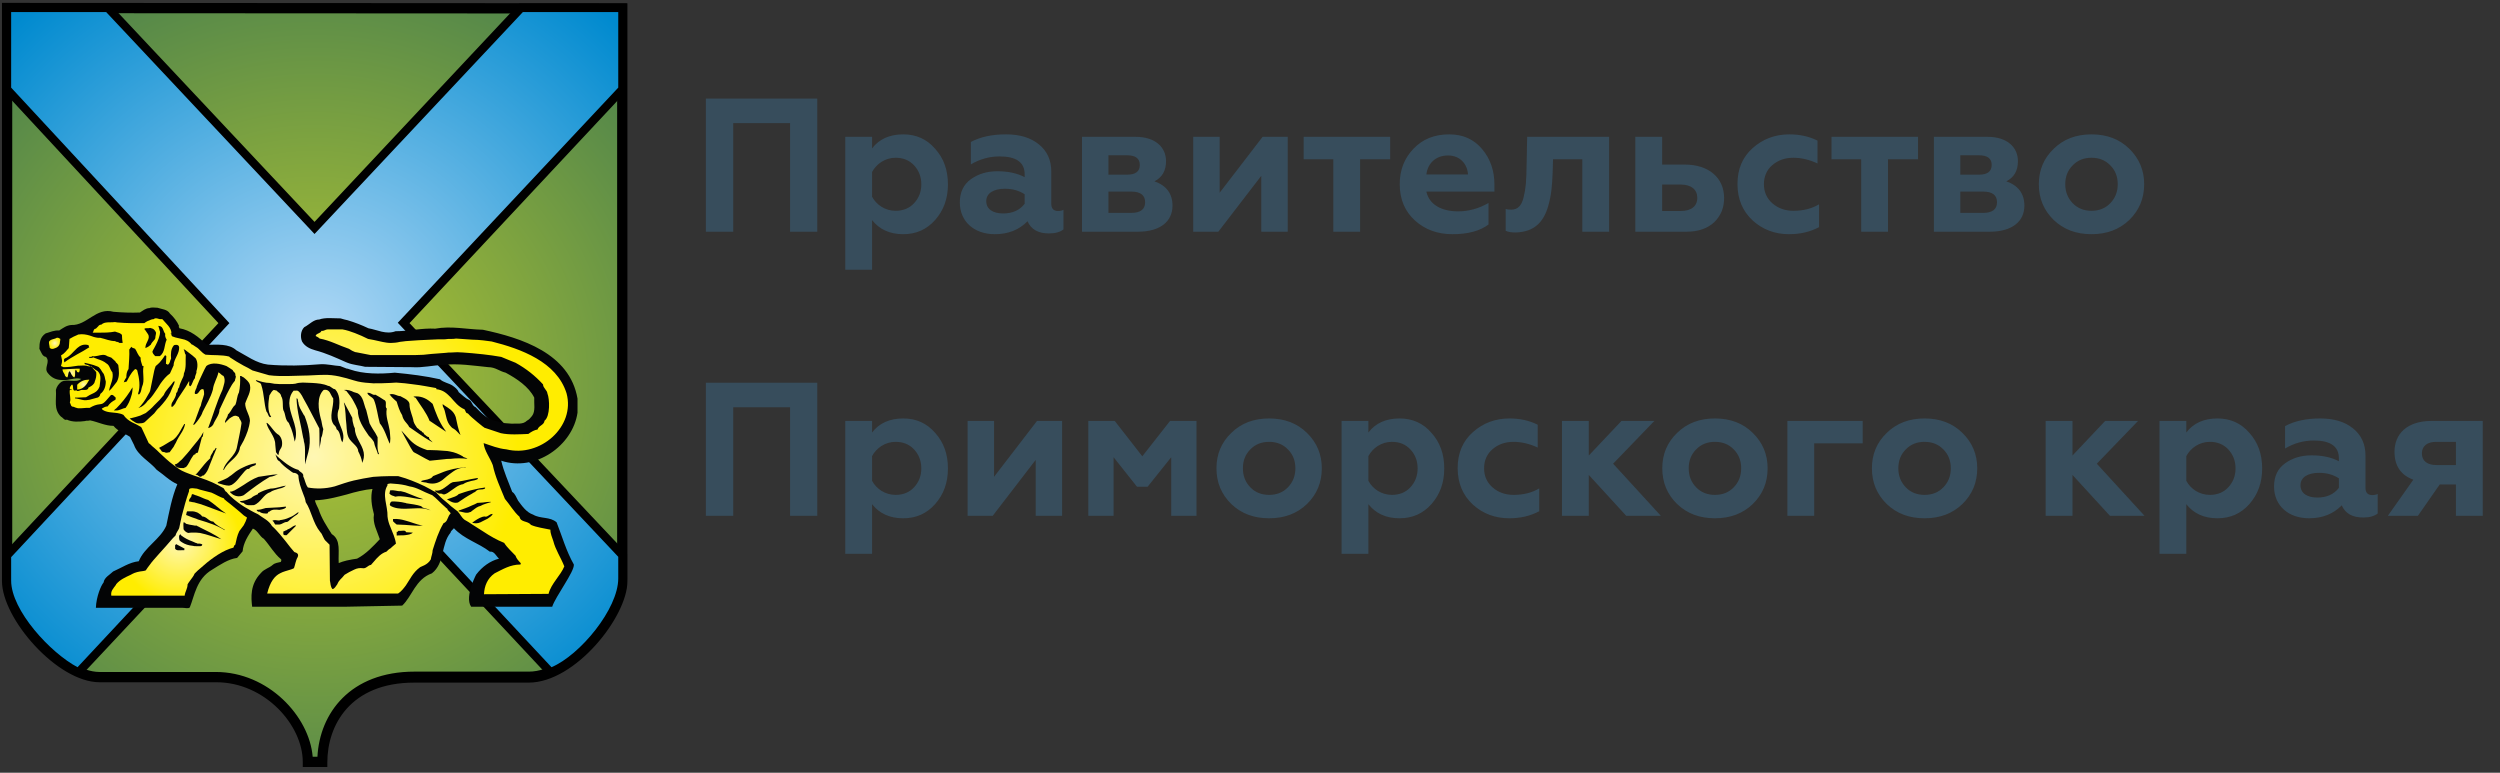
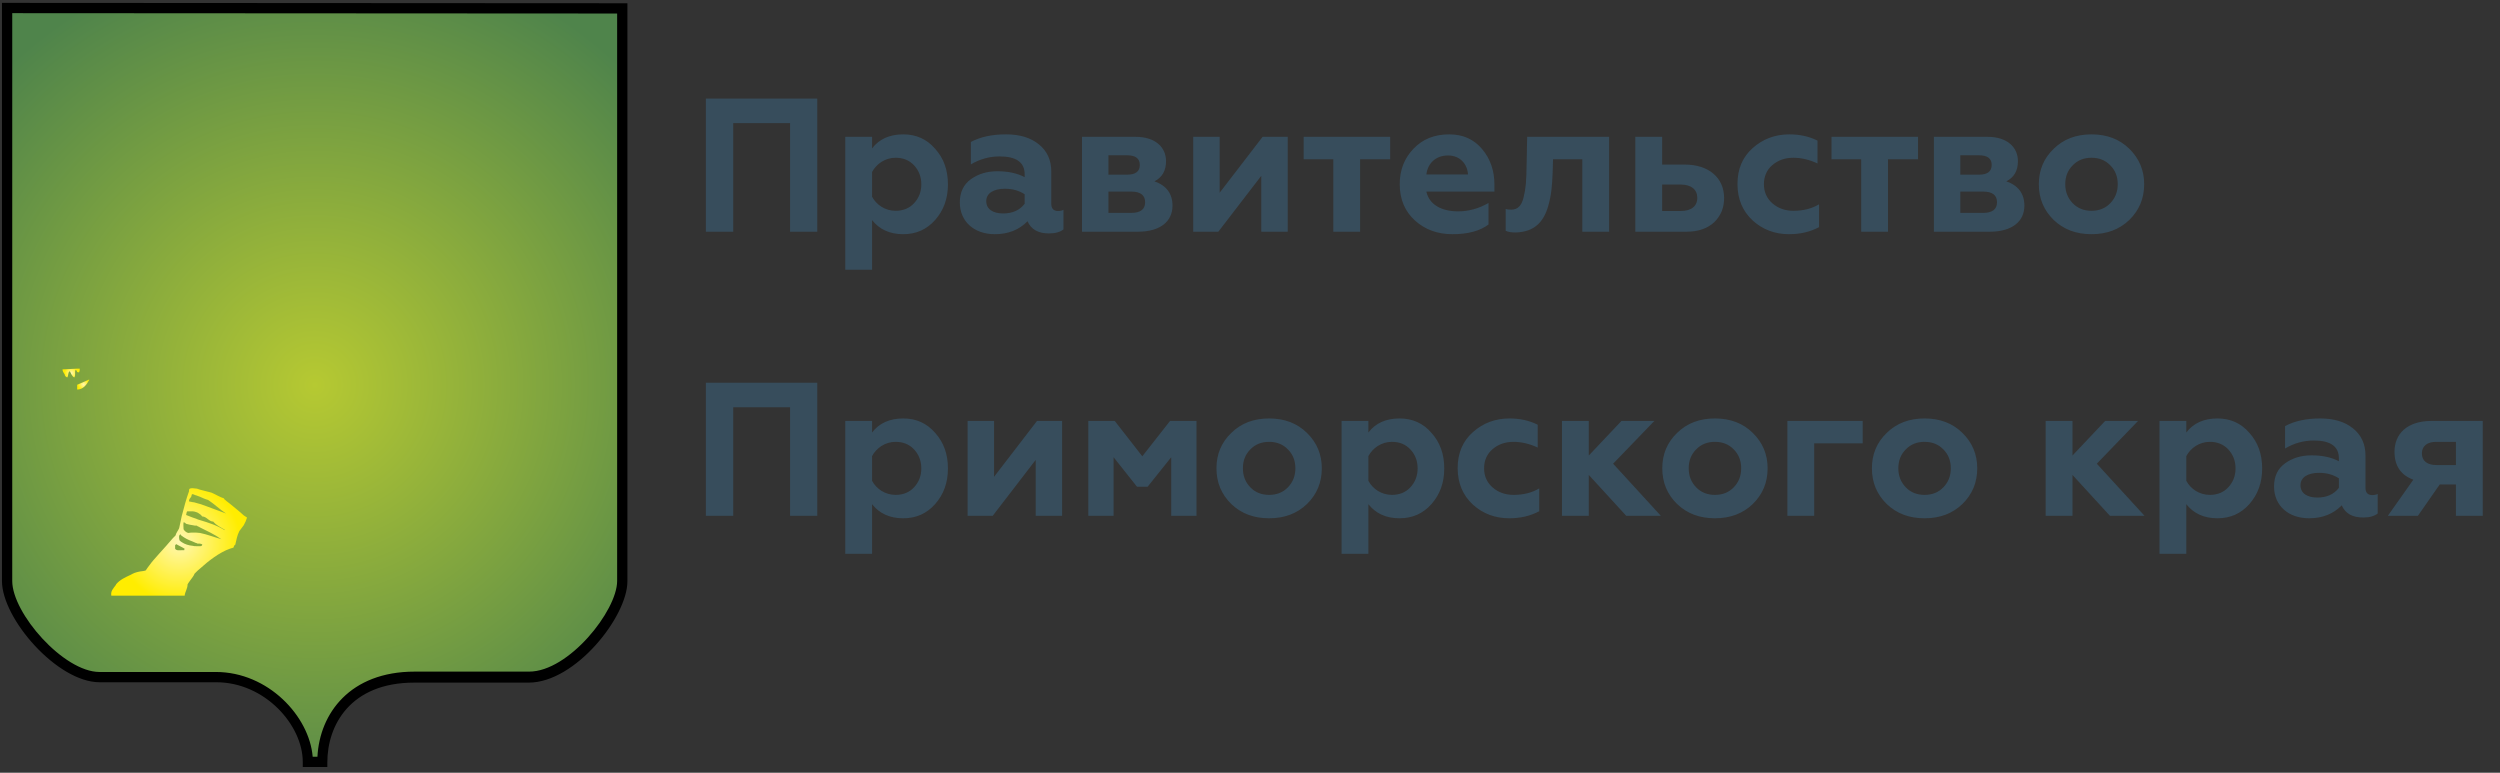
<svg xmlns="http://www.w3.org/2000/svg" width="220" height="68" viewBox="0 0 220 68" fill="none">
  <rect x="0" y="0" width="220" height="68" fill="#333333" stroke="none" />
  <path fill-rule="evenodd" clip-rule="evenodd" d="M0.625 51.13C0.625 54.099 5.273 59.587 8.76 59.587H18.993C23.609 59.587 27.063 63.654 27.063 67.044C27.676 67.044 27.709 67.044 28.354 67.044C28.354 63.59 30.549 59.555 36.457 59.555H46.528C50.176 59.555 54.76 54.067 54.76 51.097C54.76 34.247 54.76 17.493 54.76 0.707H0.625V51.13Z" fill="url(#paint0_radial_160_250)" />
  <path d="M28.839 67.495H26.643V67.043C26.643 63.815 23.319 60.038 19.025 60.038H8.76C5.048 60.038 0.173 54.453 0.173 51.128V0.254H0.625L55.212 0.286V51.161C55.212 54.26 50.628 60.07 46.529 60.07H36.457C30.808 60.07 28.806 63.847 28.806 67.075V67.495H28.839ZM27.515 66.591H27.935C28.128 62.782 30.808 59.102 36.489 59.102H46.561C50.047 59.102 54.308 53.743 54.308 51.128V1.19L1.077 1.158V51.128C1.077 53.969 5.596 59.134 8.76 59.134H18.993C23.609 59.134 27.225 63.04 27.515 66.591Z" fill="black" />
-   <path fill-rule="evenodd" clip-rule="evenodd" d="M48.434 59.166C51.048 58.197 54.761 53.871 54.761 50.934V48.9L35.489 28.466L54.761 7.871V0.705H45.819L27.645 20.073L9.471 0.705H0.626V7.871L19.704 28.466L0.626 48.868V51.063C0.626 53.968 4.467 58.003 6.921 59.133L27.677 36.892L48.434 59.166Z" fill="url(#paint1_radial_160_250)" />
-   <path d="M7.018 59.586L6.792 59.489C4.242 58.294 0.271 54.163 0.271 51.096V48.739L19.22 28.435L0.271 8.001V0.318H9.665L9.762 0.447L27.677 19.525L45.69 0.318H55.148V8.001L55.051 8.098L36.038 28.435L55.181 48.739V50.934C55.181 54.001 51.339 58.488 48.595 59.521L48.369 59.618L27.71 37.506L7.018 59.586ZM27.677 36.376L48.531 58.714C51.049 57.649 54.406 53.582 54.406 50.902V48.998L35.005 28.403L54.406 7.711V1.061H46.013L27.677 20.591L9.342 1.061H0.981V7.711L20.188 28.435L0.981 49.03V51.096C0.981 53.711 4.435 57.455 6.824 58.714L27.677 36.376Z" fill="black" />
-   <path fill-rule="evenodd" clip-rule="evenodd" d="M30.582 32.44C30.647 32.472 30.711 32.472 30.776 32.505C31.97 32.924 33.423 32.924 34.746 32.795C36.102 32.924 37.426 33.086 38.717 33.376C39.04 33.667 39.459 33.699 39.814 33.925C40.04 34.087 40.266 34.248 40.363 34.506C40.654 34.732 40.944 35.055 41.267 35.184C41.558 35.313 41.525 35.701 41.848 35.83C42.397 36.411 43.01 36.992 43.785 37.089C44.172 37.25 44.592 37.25 45.012 37.282C45.496 37.25 46.012 37.379 46.367 37.024C46.561 36.927 46.69 36.766 46.819 36.604C47.142 36.185 46.981 35.507 47.013 34.99C46.529 34.022 45.464 33.312 44.495 32.795C43.946 32.666 43.591 32.311 42.978 32.311C41.654 32.182 40.331 31.956 38.943 32.117C38.039 32.15 37.2 32.376 36.264 32.311L32.132 32.279C31.647 32.15 31.066 32.117 30.582 31.924V28.179C31.228 28.373 31.809 28.599 32.422 28.889C33.197 29.018 33.972 29.47 34.811 29.148C36.005 29.148 37.103 28.857 38.297 28.922C39.718 28.663 41.073 28.986 42.494 29.018C45.851 29.729 50.144 31.084 50.822 35.087C50.822 35.087 50.822 35.087 50.822 35.12V36.314C50.403 39.219 47.11 41.543 44.108 40.543C44.334 41.511 44.721 42.35 45.076 43.287C45.334 43.448 45.431 43.771 45.593 44.061C45.948 44.545 46.335 45.094 46.916 45.288C47.562 45.675 48.401 45.449 48.982 45.966C49.466 47.193 49.821 48.484 50.499 49.678C50.564 50.291 48.885 52.487 48.595 53.39H41.461C40.815 52.487 42.042 50.291 41.913 50.55C42.429 49.872 43.139 49.355 43.914 49.162C43.656 48.936 43.494 48.484 43.107 48.548C42.106 47.774 40.847 47.451 39.944 46.482C39.847 46.611 39.653 46.741 39.653 46.87C38.781 47.903 39.169 49.549 38.007 50.453C36.554 50.969 36.264 52.487 35.392 53.294L30.518 53.39V49.323C30.808 49.258 31.163 49.194 31.421 49.162C32.228 48.742 32.842 48.064 33.423 47.451C33.197 46.741 32.777 46.063 32.906 45.256C32.713 44.545 32.584 43.739 32.777 43.028C32.067 43.093 31.26 43.287 30.518 43.513V32.44H30.582ZM14.958 27.598C14.732 27.211 14.216 27.211 13.861 27.082C13.635 27.082 13.344 27.017 13.15 27.114C12.828 27.114 12.569 27.34 12.311 27.501C11.537 27.534 10.729 27.501 9.987 27.437C8.438 27.017 7.663 28.663 6.275 28.599C5.855 28.631 5.565 28.857 5.209 29.083C4.79 29.051 4.435 29.212 4.015 29.341C3.531 29.664 3.466 30.148 3.466 30.697C3.628 30.988 3.725 31.375 4.047 31.407C4.467 31.859 3.821 32.376 4.209 32.828C4.532 33.247 4.951 33.441 5.468 33.441C6.081 33.505 6.565 33.183 7.146 33.344C6.694 33.731 5.92 33.312 5.403 33.602C5.177 33.764 4.984 34.022 4.919 34.312C4.984 35.184 4.693 36.023 5.371 36.669C5.565 36.766 5.661 37.024 5.887 36.927C6.339 37.153 6.953 37.121 7.469 37.056C7.631 36.992 7.76 37.056 7.921 36.992C8.599 37.121 9.245 37.476 9.987 37.476C10.374 37.96 10.955 38.122 11.44 38.444L11.795 39.155C12.117 40.091 13.183 40.607 13.796 41.35C14.409 41.769 14.926 42.318 15.604 42.609C15.12 43.771 14.894 45.03 14.635 46.256C14.119 47.451 12.699 48.161 12.214 49.388C11.375 49.484 10.697 49.969 9.955 50.291C9.664 50.582 9.18 50.808 9.115 51.26C8.889 51.518 8.47 52.519 8.438 53.487H16.056C16.314 53.487 16.54 53.584 16.701 53.455C17.121 52.422 17.282 50.937 18.671 50.13C19.348 49.71 20.091 49.194 20.866 49.097L21.35 48.516C21.414 47.774 21.834 47.128 22.254 46.515C22.673 46.676 22.835 47.193 23.222 47.419C23.739 47.999 24.126 48.71 24.707 49.194C24.804 49.258 24.739 49.388 24.707 49.452C24.481 49.517 24.223 49.517 23.997 49.71C23.674 50.001 23.254 50.066 22.964 50.421C21.995 51.421 22.092 52.583 22.189 53.39H30.518V49.323C30.259 49.388 30.033 49.452 29.807 49.549C29.743 48.581 30.033 47.515 29.194 46.999C28.742 46.289 28.29 45.611 28.032 44.804C27.903 44.545 27.774 44.287 27.709 44.029C28.71 43.997 29.646 43.739 30.518 43.513V32.44C30.324 32.376 30.13 32.279 29.936 32.214C29.355 32.182 28.807 32.021 28.193 32.053C26.708 32.182 25.094 32.214 23.577 32.085C22.544 31.956 21.705 31.31 20.801 30.826C20.123 30.213 19.122 30.342 18.186 30.342C17.508 29.664 16.734 29.051 15.797 28.889C15.797 28.825 15.668 28.76 15.765 28.696C15.604 28.308 15.281 27.889 14.958 27.598ZM30.582 31.924V28.179C30.388 28.147 30.195 28.082 29.969 28.018C29.355 28.018 28.613 27.921 28.096 28.115C27.58 28.115 27.225 28.567 26.773 28.793C26.45 29.115 26.418 29.664 26.579 30.052C26.838 30.503 27.29 30.697 27.741 30.826C28.71 31.084 29.549 31.472 30.421 31.859C30.485 31.892 30.518 31.892 30.582 31.924Z" fill="#030405" />
-   <path d="M5.307 29.824C5.21 29.76 5.113 29.695 4.984 29.727C4.823 29.857 4.435 29.824 4.306 30.082C4.306 30.308 4.371 30.47 4.371 30.599C4.564 30.825 4.855 30.631 5.016 30.567C5.21 30.438 5.275 30.276 5.275 30.082C5.307 29.986 5.307 29.889 5.307 29.824Z" fill="url(#paint2_radial_160_250)" />
  <path d="M6.146 32.667C6.243 32.861 6.34 33.119 6.533 33.216C6.695 33.023 6.533 32.732 6.663 32.538C6.727 32.571 6.759 32.667 6.792 32.732C6.824 32.764 6.856 32.764 6.953 32.764C7.018 32.667 7.018 32.538 7.018 32.441H6.792L5.5 32.506C5.5 32.7 5.63 32.829 5.694 32.958C5.694 33.087 5.823 33.184 5.92 33.216C6.049 33.023 5.952 32.764 6.146 32.667Z" fill="url(#paint3_radial_160_250)" />
  <path d="M20.221 44.319C20.027 44.19 19.865 44.028 19.704 43.899L19.736 43.867C19.317 43.738 18.994 43.512 18.607 43.35C18.284 43.253 17.929 43.189 17.606 43.092C17.509 43.06 17.412 43.027 17.315 42.995C17.283 42.995 17.283 42.995 17.251 42.995C17.186 42.995 17.057 42.963 16.96 42.963C16.767 42.963 16.605 42.963 16.637 43.221C16.379 43.931 16.185 44.674 15.992 45.416C15.927 45.771 15.83 46.126 15.766 46.481C15.669 46.708 15.508 46.869 15.443 47.127C15.378 47.192 15.282 47.288 15.217 47.353C14.797 47.837 14.41 48.289 13.99 48.741C13.829 48.935 13.668 49.096 13.506 49.29C13.377 49.419 13.28 49.58 13.151 49.742C13.054 49.871 12.925 50.032 12.828 50.194C12.667 50.258 12.505 50.258 12.312 50.291C12.15 50.323 11.989 50.355 11.828 50.42C11.698 50.484 11.602 50.517 11.505 50.581C11.021 50.807 10.569 51.001 10.213 51.42C10.213 51.42 10.213 51.42 10.213 51.453C9.955 51.808 9.729 52.002 9.794 52.421H10.213H11.505H12.312H13.151H13.506H14.055H15.282H16.024H16.25C16.282 52.066 16.508 51.808 16.508 51.42C16.637 51.194 16.831 50.968 16.96 50.775C17.025 50.678 17.089 50.581 17.122 50.484C17.154 50.452 17.218 50.388 17.251 50.355C17.348 50.258 17.477 50.129 17.606 50.032C18.348 49.355 19.317 48.612 20.221 48.289C20.35 48.257 20.447 48.225 20.543 48.192C20.576 48.096 20.608 47.966 20.705 47.934C20.802 47.514 20.866 47.127 21.06 46.74C21.189 46.578 21.318 46.385 21.447 46.223C21.576 45.997 21.673 45.771 21.738 45.545C21.641 45.481 21.544 45.416 21.447 45.352C21.028 44.964 20.608 44.642 20.221 44.319ZM16.218 48.418C16.153 48.418 16.089 48.418 16.024 48.418C15.798 48.418 15.54 48.483 15.411 48.289V47.966C15.475 47.999 15.475 47.902 15.475 47.87L16.024 48.16L16.25 48.289C16.218 48.322 16.218 48.354 16.218 48.418ZM17.638 48.063C17.606 48.063 17.606 48.063 17.606 48.063C17.477 48.063 17.38 48.063 17.251 48.063C17.154 48.063 17.057 48.063 16.96 48.031C16.605 47.999 16.282 47.902 15.992 47.708C15.927 47.676 15.863 47.611 15.798 47.547C15.766 47.418 15.701 47.095 15.863 47.03C15.895 47.03 15.927 47.03 15.927 47.095L15.96 47.127C16.25 47.353 16.573 47.514 16.928 47.644C17.025 47.676 17.122 47.74 17.218 47.773C17.283 47.773 17.315 47.805 17.38 47.837C17.444 47.837 17.509 47.837 17.573 47.837C17.638 47.837 17.703 47.87 17.799 47.902C17.799 48.031 17.703 48.063 17.638 48.063ZM17.606 46.901C17.509 46.901 17.38 46.869 17.251 46.869C17.154 46.869 17.057 46.869 16.96 46.869C16.831 46.869 16.702 46.869 16.573 46.901C16.411 46.869 16.25 46.74 16.153 46.578C16.153 46.417 16.121 46.159 16.153 45.965C16.25 45.965 16.315 46.03 16.379 46.094C16.573 46.159 16.799 46.191 16.992 46.223C17.089 46.255 17.186 46.255 17.283 46.255C17.315 46.255 17.348 46.255 17.348 46.288C17.444 46.32 17.541 46.385 17.606 46.417C18.187 46.708 18.897 47.03 19.478 47.45C18.897 47.288 18.251 47.03 17.606 46.901ZM19.801 46.675C19.091 46.223 18.348 45.997 17.606 45.771C17.477 45.739 17.38 45.707 17.251 45.642C17.154 45.61 17.057 45.578 16.96 45.545C16.767 45.481 16.573 45.384 16.379 45.319C16.411 45.19 16.411 45.061 16.476 44.997C16.67 44.997 16.831 44.997 16.96 44.997C17.057 44.997 17.154 45.029 17.251 45.061C17.38 45.093 17.477 45.158 17.606 45.255C17.67 45.287 17.735 45.384 17.799 45.449C18.187 45.449 18.381 45.9 18.768 45.9C19.058 46.255 19.413 46.385 19.769 46.611V46.675H19.801ZM17.606 44.351C17.477 44.319 17.38 44.286 17.251 44.254C17.154 44.222 17.057 44.19 16.96 44.19C16.863 44.157 16.734 44.157 16.637 44.125C16.605 43.834 16.863 43.834 16.863 43.544C16.896 43.512 16.896 43.512 16.928 43.479C16.992 43.479 17.122 43.544 17.186 43.576H17.218C17.348 43.608 17.444 43.673 17.573 43.705C17.799 43.802 18.058 43.931 18.316 43.996C18.865 44.351 19.381 44.867 19.898 45.19C19.155 44.932 18.381 44.609 17.606 44.351Z" fill="url(#paint4_radial_160_250)" />
-   <path d="M6.792 33.86V34.28C7.308 34.28 7.631 33.86 7.825 33.473C7.825 33.473 7.857 33.441 7.857 33.408H7.825C7.438 33.408 7.083 33.537 6.792 33.86Z" fill="url(#paint5_radial_160_250)" />
-   <path d="M48.434 46.611C47.852 46.482 47.239 46.417 46.723 46.191C46.432 45.804 45.819 45.998 45.722 45.481C45.206 45.029 44.85 44.384 44.431 43.9C44.011 42.867 43.592 41.995 43.365 40.93C43.107 40.252 42.623 39.671 42.559 38.993C43.236 39.219 43.85 39.477 44.56 39.542C47.53 40.284 50.661 37.54 49.854 34.603C48.982 31.827 45.819 30.697 43.269 30.051C43.01 30.019 42.785 29.987 42.526 29.954C42.203 29.922 41.881 29.89 41.558 29.89C41.074 29.858 40.622 29.825 40.137 29.793C39.976 29.825 39.847 29.825 39.685 29.825C39.492 29.825 39.33 29.825 39.169 29.858C38.749 29.858 38.33 29.858 37.91 29.89C37.2 29.922 36.457 29.954 35.715 30.019C35.554 30.051 35.392 30.051 35.199 30.083C34.94 30.148 34.65 30.18 34.392 30.18C33.907 30.18 33.391 30.019 32.907 29.922C32.713 29.89 32.551 29.858 32.39 29.825C32.003 29.631 31.648 29.47 31.228 29.309C30.873 29.18 30.518 29.05 30.13 28.986H28.839C28.645 28.986 28.516 29.147 28.29 29.115C28.194 29.373 27.838 29.309 27.774 29.567C27.903 29.631 28.032 29.696 28.129 29.793C29.033 29.954 29.84 30.406 30.712 30.697C30.97 30.858 31.002 30.89 31.26 30.987H31.293L32.616 31.245H32.939H34.424H35.747H36.554C37.038 31.245 37.49 31.213 37.942 31.149C38.362 31.116 38.782 31.084 39.201 31.052C39.395 31.02 39.556 31.02 39.718 31.02C40.073 30.987 40.396 30.987 40.751 31.02C41.009 31.052 41.3 31.052 41.558 31.084C41.881 31.116 42.203 31.149 42.526 31.181C43.043 31.245 43.592 31.31 44.108 31.407C44.624 31.633 44.915 31.73 45.367 31.923C46.303 32.44 47.078 33.053 47.788 33.828C47.788 34.151 48.143 34.312 48.175 34.635C48.369 35.087 48.434 36.636 47.917 37.024C47.885 37.411 47.401 37.443 47.304 37.798C47.045 37.831 46.755 37.992 46.497 38.186C45.754 38.218 44.818 38.283 44.076 38.121L42.623 37.637C42.591 37.605 42.559 37.573 42.494 37.54C42.171 37.282 41.848 37.024 41.526 36.733C41.396 36.636 41.3 36.507 41.17 36.378C40.977 36.378 40.977 36.152 40.88 36.023C40.331 35.797 40.008 35.345 39.653 34.958C39.492 34.796 39.33 34.635 39.137 34.506C38.943 34.377 38.685 34.28 38.394 34.248V34.151C38.201 34.118 38.039 34.086 37.846 34.054C37.555 33.989 37.232 33.957 36.909 33.893C36.522 33.828 36.07 33.796 35.65 33.731C35.392 33.699 35.134 33.699 34.876 33.667C34.682 33.667 34.521 33.699 34.327 33.699C33.843 33.731 33.326 33.731 32.842 33.731C32.358 33.699 31.906 33.667 31.486 33.57C31.389 33.538 31.26 33.505 31.131 33.473C30.292 33.215 29.388 32.956 28.484 32.989C27.903 32.989 27.29 33.053 26.644 33.053C26.257 33.053 25.869 33.086 25.45 33.086C25.159 33.086 24.836 33.086 24.546 33.086C24.255 33.086 23.965 33.053 23.674 33.021L22.222 32.601C21.963 32.44 21.705 32.311 21.447 32.182C21.027 31.956 20.608 31.698 20.22 31.439C20.22 31.407 20.188 31.407 20.156 31.375C19.51 31.213 18.768 31.278 18.09 31.213C17.896 31.116 17.767 30.987 17.605 30.826C17.509 30.729 17.38 30.6 17.25 30.535C17.154 30.471 17.057 30.406 16.96 30.342C16.928 30.342 16.895 30.309 16.863 30.309C16.637 30.019 16.346 29.89 15.992 29.825C15.765 29.761 15.475 29.728 15.249 29.631C15.217 29.631 15.152 29.599 15.12 29.567C15.088 29.535 15.12 29.373 14.991 29.373C15.023 29.341 15.055 29.373 15.088 29.341C15.088 28.825 14.603 28.469 14.281 28.082C14.216 28.082 14.119 28.082 14.055 28.082C13.893 28.05 13.732 27.953 13.57 28.05L13.538 28.082C13.441 28.082 13.312 28.114 13.248 28.147C13.054 28.211 12.86 28.308 12.699 28.437C12.602 28.437 12.505 28.437 12.408 28.437C12.15 28.437 11.86 28.437 11.601 28.437C11.149 28.437 10.73 28.405 10.31 28.373C10.245 28.373 10.181 28.34 10.116 28.34C9.729 28.405 9.213 28.276 8.922 28.566C8.793 28.566 8.696 28.631 8.631 28.728C8.567 28.792 8.502 28.857 8.438 28.921C8.212 28.921 8.244 29.212 8.147 29.276C8.309 29.276 8.47 29.276 8.631 29.276C9.148 29.276 9.632 29.276 10.116 29.18C10.149 29.18 10.213 29.212 10.31 29.244C10.439 29.276 10.633 29.341 10.73 29.47C10.73 29.696 10.762 29.987 10.794 30.18H10.504C10.471 30.116 10.375 30.116 10.31 30.083C10.245 30.083 10.181 30.083 10.149 30.019C9.664 30.019 9.277 29.825 8.825 29.728C8.761 29.728 8.696 29.728 8.631 29.728C8.373 29.696 8.147 29.631 7.921 29.535C7.598 29.438 7.276 29.373 6.888 29.438C6.888 29.438 6.856 29.438 6.824 29.47C6.533 29.599 6.436 29.631 6.114 29.825C6.114 29.987 6.049 30.632 6.049 30.632C5.855 30.858 5.662 31.116 5.371 31.278C5.436 31.633 5.532 31.73 5.371 32.182V32.214L5.597 32.311C6.049 32.311 6.436 32.246 6.856 32.182C7.082 32.182 7.34 32.149 7.598 32.182C7.695 32.214 7.792 32.246 7.889 32.246C7.954 32.246 8.018 32.246 8.083 32.246C8.18 32.505 8.373 32.569 8.47 32.763C8.502 33.086 8.438 33.312 8.341 33.57C8.309 33.796 8.083 33.957 7.889 34.054C7.857 34.086 7.824 34.086 7.792 34.086C7.76 34.377 7.437 34.312 7.211 34.312C7.082 34.312 6.985 34.409 6.856 34.409C6.824 34.409 6.759 34.409 6.727 34.344C6.275 34.506 6.533 33.957 6.34 33.828C6.21 33.957 6.114 34.086 6.146 34.248C6.21 34.28 6.275 34.248 6.34 34.312C6.275 34.344 6.21 34.312 6.146 34.312C6.081 34.7 6.275 35.087 6.146 35.41C6.243 35.571 6.21 35.797 6.469 35.797C6.598 35.862 6.727 35.894 6.856 35.926C7.179 35.959 7.566 35.862 7.889 35.894C8.212 35.7 8.438 35.636 8.599 35.603C9.051 35.507 8.987 35.7 9.761 34.764C9.955 34.7 10.052 34.893 10.181 34.99C10.181 35.055 10.181 35.151 10.149 35.184C9.89 35.313 9.664 35.474 9.471 35.765C9.277 35.765 9.116 35.862 8.954 35.959C8.987 35.991 8.987 36.023 9.019 36.055C9.406 36.314 9.858 36.281 10.31 36.346C10.504 36.378 10.665 36.41 10.859 36.507C11.053 36.798 11.311 36.992 11.601 37.153C11.86 37.282 12.15 37.411 12.408 37.573C12.408 37.605 12.408 37.605 12.441 37.605L13.086 38.993C13.118 39.025 13.183 39.057 13.215 39.09C13.344 39.219 13.441 39.316 13.57 39.413C13.732 39.542 13.893 39.703 14.055 39.864C14.442 40.22 14.829 40.607 15.281 40.93C15.507 41.091 15.733 41.285 15.992 41.414C16.024 41.414 16.024 41.446 16.056 41.446C16.379 41.608 16.702 41.705 17.024 41.834C17.121 41.866 17.218 41.898 17.315 41.931C17.444 41.963 17.541 42.027 17.67 42.06C18.348 42.285 19.026 42.576 19.672 42.963C19.768 43.06 19.801 43.254 19.93 43.286C20.026 43.415 20.156 43.544 20.285 43.674C20.672 44.029 21.092 44.352 21.512 44.61C21.899 44.836 22.286 45.062 22.706 45.255C23.125 45.578 23.674 45.804 23.933 46.288C24.191 46.514 24.417 46.773 24.643 47.031C24.965 47.418 25.256 47.773 25.547 48.161C25.676 48.29 25.773 48.451 25.902 48.58C26.128 48.645 26.321 48.742 26.192 49.032C26.031 49.291 25.966 49.742 25.869 50.001C25.773 50.065 25.643 50.097 25.547 50.13C25.256 50.227 24.933 50.291 24.643 50.453C24.191 50.678 23.771 51.163 23.513 52.228H24.643H25.547H26.644H31.163H32.874H34.359H35.037C35.328 52.034 35.521 51.776 35.715 51.518C36.07 51.001 36.328 50.388 36.942 49.936C37.038 49.839 37.62 49.742 37.91 49.226C37.942 48.968 38.072 48.709 38.072 48.419C38.33 47.612 38.588 46.773 39.04 46.03C39.072 46.03 39.137 45.998 39.169 45.966C39.427 45.772 39.395 45.417 39.653 45.191C39.653 45.062 39.395 44.965 39.363 44.771C39.298 44.739 39.234 44.674 39.169 44.61C38.749 44.255 38.427 43.867 38.039 43.577C37.975 43.544 37.942 43.544 37.878 43.512C37.264 43.286 36.716 42.899 36.038 42.802C35.941 42.77 35.812 42.737 35.683 42.705C35.263 42.608 34.811 42.576 34.359 42.544C34.262 42.576 34.036 42.544 34.101 42.705C33.584 43.544 34.133 44.513 34.101 45.449C34.133 45.772 34.23 46.095 34.359 46.385C34.553 46.869 34.779 47.354 34.843 47.838C34.617 48.032 34.488 48.128 34.359 48.258C34.23 48.322 34.133 48.419 34.004 48.548C33.552 48.677 33.197 49.065 32.874 49.452C32.777 49.549 32.713 49.646 32.648 49.71C32.358 49.742 32.229 50.065 31.906 50.001C31.68 49.968 31.422 50.001 31.163 50.13C30.873 50.259 30.582 50.42 30.324 50.582C30.034 50.969 29.872 50.969 29.678 51.421C29.549 51.582 29.453 51.808 29.259 51.841C29.065 51.615 29.097 51.356 29.033 51.098L29.001 47.935L28.71 47.644C28.452 47.45 28.387 46.998 28.194 46.837C27.516 45.998 27.419 44.965 26.902 44.19C26.87 43.932 26.773 43.674 26.676 43.448C26.483 42.931 26.289 42.447 26.257 41.834C26.16 41.672 25.998 41.608 25.805 41.608C25.708 41.543 25.579 41.478 25.482 41.382C25.159 41.156 24.836 40.898 24.578 40.575C24.32 40.51 24.352 40.058 24.159 39.929C24.288 40.058 24.449 40.187 24.578 40.316C24.869 40.542 25.159 40.801 25.482 40.994C25.74 41.156 25.998 41.285 26.257 41.349C26.354 41.511 26.579 41.575 26.644 41.705C26.676 41.769 26.709 41.801 26.676 41.898C26.838 42.221 26.87 42.608 27.096 42.899C27.774 43.028 28.613 43.028 29.453 42.802C30.034 42.608 30.582 42.415 31.131 42.285C31.68 42.156 32.229 42.06 32.842 41.963C33.326 41.931 33.81 41.898 34.327 41.898C34.553 41.898 34.779 41.898 35.037 41.898C35.263 41.963 35.457 42.027 35.683 42.092C36.425 42.35 37.2 42.673 37.878 43.06C38.039 43.157 38.201 43.254 38.362 43.319C38.62 43.609 38.879 43.867 39.169 44.093C39.363 44.255 39.524 44.384 39.685 44.545C39.879 44.707 40.073 44.836 40.267 44.997C40.492 45.223 40.589 45.514 40.88 45.74C41.106 45.869 41.332 45.998 41.558 46.159C41.881 46.353 42.203 46.579 42.526 46.773C43.107 47.16 43.721 47.515 44.366 47.773C44.624 48.193 45.044 48.548 45.367 48.903C45.431 49.129 45.625 49.355 45.819 49.549C45.819 49.581 45.851 49.646 45.787 49.678C44.915 49.678 44.237 50.097 43.527 50.453C42.881 50.904 42.623 51.582 42.591 52.293L48.272 52.26C48.498 51.356 49.337 50.646 49.66 49.839C49.337 49.032 48.886 48.387 48.692 47.612C48.595 47.289 48.434 46.998 48.434 46.611ZM35.65 47.095C35.425 47.128 35.166 47.095 34.908 47.128V46.805C35.005 46.837 35.005 46.74 35.069 46.708C35.263 46.74 35.457 46.676 35.618 46.708C35.683 46.74 35.715 46.773 35.747 46.837L36.328 46.869C36.167 47.031 35.909 47.063 35.65 47.095ZM34.327 43.157C34.714 43.093 34.94 43.254 35.263 43.222C35.392 43.254 35.521 43.286 35.65 43.319C36.167 43.512 36.716 43.77 37.264 43.932C36.683 43.932 36.199 43.77 35.65 43.706C35.392 43.674 35.102 43.641 34.779 43.706C34.617 43.609 34.424 43.641 34.295 43.448C34.262 43.448 34.262 43.448 34.262 43.415C34.327 43.286 34.295 43.222 34.327 43.157ZM34.327 44.448C34.295 44.416 34.295 44.352 34.327 44.319C34.327 44.255 34.392 44.158 34.488 44.126C34.876 44.126 35.263 44.158 35.65 44.255C35.683 44.255 35.715 44.255 35.747 44.287C36.199 44.352 36.683 44.416 37.071 44.545C37.2 44.771 37.587 44.707 37.846 44.9L37.878 44.933C37.878 44.933 37.846 44.933 37.846 44.9C37.135 44.61 36.393 44.771 35.65 44.771C35.199 44.771 34.747 44.739 34.359 44.513C34.359 44.513 34.327 44.481 34.327 44.448ZM34.585 45.869V45.675C34.972 45.643 35.328 45.707 35.65 45.804C36.167 45.933 36.651 46.159 37.2 46.256C36.716 46.288 36.199 46.224 35.65 46.191C35.425 46.191 35.166 46.159 34.908 46.159C34.811 46.095 34.682 45.966 34.585 45.869ZM39.137 35.7C39.298 35.797 39.492 35.926 39.653 36.055C39.847 36.217 40.008 36.41 40.105 36.701C40.202 37.185 40.331 37.798 40.525 38.283C40.299 38.089 40.137 37.831 39.879 37.702C39.782 37.669 39.718 37.573 39.653 37.508C39.298 37.121 39.266 36.604 39.137 36.152C39.105 36.023 39.04 35.894 38.975 35.765L38.943 35.571C39.008 35.603 39.072 35.636 39.137 35.7ZM37.846 35.345C37.91 35.41 38.007 35.474 38.072 35.539C38.33 36.281 38.62 37.088 39.105 37.766C39.169 37.831 39.201 37.928 39.266 37.992C39.201 37.96 39.169 37.928 39.105 37.895C38.653 37.605 38.297 37.347 37.846 37.056C37.846 37.056 37.846 37.056 37.813 37.056C37.523 36.314 37.038 35.733 36.587 35.022C36.554 34.958 36.425 34.99 36.393 34.893C36.974 34.829 37.458 35.022 37.846 35.345ZM21.124 33.086H21.221C21.285 33.118 21.35 33.182 21.447 33.215C21.673 33.408 21.931 33.602 21.996 33.893C22.125 34.474 21.737 34.99 21.576 35.507C21.576 36.055 21.963 36.475 21.996 37.024C21.931 37.669 21.705 38.218 21.447 38.767C21.35 38.961 21.221 39.154 21.124 39.348C21.059 39.961 20.608 40.316 20.188 40.704C19.994 40.898 19.801 41.123 19.704 41.349H19.639C19.736 40.994 19.962 40.704 20.22 40.413C20.511 40.09 20.801 39.735 20.866 39.283C20.995 38.605 21.156 37.96 21.253 37.25C21.253 37.024 21.059 36.895 21.027 36.701C20.898 36.636 20.769 36.54 20.575 36.604C20.446 36.669 20.317 36.733 20.188 36.83C20.059 36.959 19.93 37.088 19.801 37.218C19.768 36.959 20.026 36.766 20.059 36.475C20.091 36.443 20.123 36.41 20.156 36.378C20.382 36.12 20.446 35.829 20.704 35.636C20.866 35.281 20.834 34.893 21.027 34.538C21.124 34.118 21.156 33.538 21.124 33.086ZM18.154 32.214C18.639 31.827 19.413 32.02 19.93 32.214L20.188 32.375L20.479 32.569C20.511 32.73 20.769 32.795 20.704 33.021C20.834 33.15 20.672 33.344 20.672 33.505C20.479 33.731 20.317 33.989 20.188 34.248C19.865 34.829 19.607 35.474 19.316 36.055C19.316 36.507 18.929 36.927 18.768 37.347C18.671 37.508 18.509 37.637 18.316 37.669C18.735 36.604 19.058 35.41 19.575 34.312C19.672 33.925 19.897 33.473 19.672 33.086C19.478 33.021 19.413 32.86 19.22 32.763C19.123 33.279 18.8 33.699 18.735 34.28C18.542 34.99 18.154 35.603 17.831 36.249C17.767 36.475 17.638 36.669 17.509 36.862C17.412 37.024 17.283 37.153 17.154 37.314C17.121 37.314 17.121 37.347 17.089 37.379H16.992C17.057 37.282 17.089 37.153 17.154 37.056C17.283 36.733 17.38 36.41 17.509 36.088C17.541 35.959 17.605 35.829 17.67 35.7C17.735 35.345 17.864 35.087 17.961 34.7C17.961 34.538 17.961 34.409 17.896 34.248C17.702 34.215 17.638 34.312 17.541 34.441C17.444 34.571 17.38 34.7 17.186 34.667C17.186 34.667 17.186 34.667 17.154 34.667C17.121 34.538 17.154 34.441 17.186 34.377C17.218 34.248 17.315 34.151 17.315 34.022C17.38 33.828 17.476 33.667 17.541 33.473C17.767 33.021 17.928 32.601 18.154 32.214ZM15.992 33.441C16.088 33.247 16.185 33.086 16.185 32.86C16.411 32.375 16.314 31.762 16.346 31.213C16.217 31.084 16.282 30.89 16.153 30.761H16.25L16.928 31.278L17.186 31.504C17.218 31.536 17.218 31.536 17.218 31.536C17.412 31.827 17.412 32.311 17.283 32.666C17.315 32.795 17.25 32.892 17.218 32.989C17.186 33.086 17.154 33.15 17.154 33.279C17.057 33.376 16.992 33.538 16.928 33.699C16.895 33.796 16.831 33.925 16.766 33.989C16.54 33.957 16.702 33.699 16.637 33.538C16.443 33.893 16.217 34.248 15.992 34.571C15.765 34.893 15.572 35.184 15.41 35.539C15.346 35.603 15.281 35.7 15.217 35.765C15.184 35.797 15.152 35.797 15.088 35.797C15.055 35.603 15.12 35.442 15.217 35.313C15.346 35.087 15.507 34.861 15.507 34.571C15.669 34.538 15.604 34.215 15.765 34.086C15.798 33.86 15.895 33.667 15.992 33.441ZM14.055 28.695C14.377 28.76 14.345 29.147 14.539 29.373C14.507 29.599 14.571 29.728 14.668 29.89C14.442 30.342 14.539 31.02 14.055 31.342C14.055 31.342 14.055 31.342 14.022 31.342H13.667C13.635 31.31 13.603 31.278 13.57 31.245C13.506 31.181 13.441 31.084 13.409 30.955C13.441 30.858 13.506 30.729 13.57 30.632C13.764 30.277 13.958 29.89 14.055 29.47C14.055 29.405 14.087 29.309 14.087 29.244C14.087 29.212 14.087 29.147 14.055 29.115C14.022 28.954 13.99 28.825 13.925 28.663C13.958 28.695 14.022 28.695 14.055 28.695ZM13.215 28.857C13.344 28.889 13.474 28.921 13.57 29.018C13.635 29.083 13.7 29.18 13.732 29.276C13.732 29.438 13.667 29.567 13.667 29.761C13.635 29.825 13.603 29.89 13.57 29.922C13.474 30.051 13.344 30.148 13.28 30.309C13.28 30.342 13.248 30.374 13.215 30.374C13.086 30.503 12.957 30.568 12.796 30.632C12.763 30.148 13.28 29.825 13.022 29.405C12.893 29.244 12.828 29.083 12.699 28.954C12.763 28.825 13.022 28.921 13.215 28.857ZM13.183 34.474C13.183 34.441 13.183 34.409 13.215 34.377C13.344 33.828 13.441 33.182 13.57 32.634C13.603 32.505 13.635 32.375 13.7 32.214C13.829 32.117 13.958 31.988 14.055 31.891C14.216 31.698 14.377 31.504 14.507 31.278C14.571 31.245 14.603 31.31 14.636 31.342L14.603 32.02C14.7 32.02 14.732 32.149 14.829 32.053C14.991 31.891 14.959 31.698 15.055 31.568C15.023 31.149 15.023 30.697 15.314 30.374C15.54 30.309 15.765 30.342 15.765 30.6C15.765 31.084 15.443 31.439 15.314 31.891C15.281 31.988 15.281 32.085 15.281 32.149L14.959 32.86C14.603 33.118 14.377 33.408 14.119 33.763C13.958 34.022 13.829 34.248 13.635 34.506C13.538 34.667 13.409 34.829 13.28 34.99C13.183 35.087 13.086 35.216 12.989 35.281C12.86 35.474 12.666 35.668 12.441 35.797C12.344 35.829 12.247 35.894 12.182 35.894C12.279 35.829 12.376 35.733 12.441 35.636C12.699 35.345 12.957 34.893 13.183 34.474ZM11.117 33.215C11.117 32.956 11.149 32.698 11.311 32.472C11.343 31.923 11.408 31.245 11.375 30.761L11.569 30.503C11.569 30.503 11.569 30.503 11.569 30.535C11.634 30.632 11.795 30.632 11.892 30.697C12.053 30.923 12.118 31.245 12.376 31.471C12.376 31.536 12.376 31.568 12.376 31.633C12.408 31.859 12.505 32.085 12.537 32.214H12.634C12.505 32.827 12.763 33.473 12.505 34.022C12.441 34.183 12.441 34.409 12.344 34.571C12.312 34.635 12.279 34.667 12.215 34.732L12.15 34.635C12.376 34.022 12.247 33.247 12.085 32.634C12.085 32.537 11.989 32.505 11.892 32.472C11.763 32.601 11.634 32.73 11.537 32.892C11.375 33.118 11.278 33.344 11.149 33.57C11.085 33.634 10.956 33.57 10.891 33.667C10.956 33.408 11.053 33.344 11.117 33.215ZM6.791 31.181C6.404 31.407 6.049 31.601 5.662 31.891C5.662 31.794 5.565 31.601 5.726 31.536C6.146 31.375 6.436 30.955 6.791 30.632C7.05 30.406 7.372 30.245 7.792 30.374L7.824 30.503L7.857 30.568C7.824 30.568 7.824 30.6 7.792 30.6C7.502 30.794 7.147 30.987 6.791 31.181ZM8.825 34.667C8.825 34.796 8.728 34.925 8.599 34.99H8.567C8.341 35.055 8.083 35.119 7.857 35.184C7.76 35.184 7.663 35.216 7.598 35.216C7.372 35.248 7.114 35.151 6.824 35.087C6.759 35.087 6.695 35.055 6.598 35.055V34.99H6.824L7.566 34.958C7.663 34.893 7.792 34.829 7.889 34.764C8.147 34.635 8.438 34.538 8.599 34.312C8.664 34.248 8.696 34.151 8.761 34.022C8.793 33.602 8.987 33.021 8.599 32.666C8.567 32.634 8.502 32.601 8.438 32.569C8.244 32.408 8.083 32.279 7.857 32.182C7.728 32.117 7.598 32.085 7.469 32.053C7.437 32.02 7.437 31.956 7.437 31.923C7.566 31.956 7.728 31.988 7.857 32.02C8.115 32.085 8.341 32.149 8.567 32.246C8.599 32.279 8.664 32.279 8.696 32.311C8.825 32.44 8.89 32.537 9.019 32.763C9.245 32.989 9.213 33.312 9.309 33.57C9.309 33.989 9.18 34.409 8.825 34.667ZM9.632 34.377L9.6 34.344C9.697 33.828 10.02 33.344 9.89 32.763C9.664 32.505 9.664 32.149 9.374 31.988C9.148 31.794 8.89 31.698 8.599 31.601C8.47 31.536 8.309 31.504 8.18 31.439C8.147 31.536 7.986 31.471 7.889 31.504H7.857V31.407H7.889C7.986 31.407 8.083 31.407 8.115 31.342C8.276 31.375 8.438 31.342 8.599 31.31C8.89 31.245 9.18 31.149 9.438 31.342C9.568 31.375 9.664 31.439 9.794 31.471L10.149 31.794C10.181 31.859 10.213 31.923 10.278 31.956C10.31 32.02 10.375 32.053 10.407 32.117C10.471 32.601 10.536 33.086 10.31 33.538C10.31 33.57 10.278 33.57 10.278 33.602C10.084 33.828 9.858 34.183 9.632 34.377ZM10.245 36.12C10.181 36.12 10.116 36.12 10.02 36.12C10.084 36.055 10.149 35.991 10.245 35.926C10.697 35.474 11.085 34.99 11.44 34.441L11.537 34.28L11.666 34.086C11.666 34.377 11.634 34.635 11.537 34.893C11.44 35.248 11.278 35.603 11.053 35.894C10.794 35.926 10.536 36.12 10.245 36.12ZM13.57 36.378L13.215 36.701L12.731 37.153C12.634 37.218 12.505 37.25 12.344 37.25C12.182 37.282 12.053 37.25 11.924 37.185C11.795 37.088 11.634 37.024 11.537 36.927C11.504 36.895 11.44 36.862 11.408 36.83C11.44 36.83 11.472 36.798 11.537 36.798C11.795 36.733 12.085 36.669 12.344 36.572C12.505 36.507 12.666 36.41 12.828 36.346C12.957 36.249 13.086 36.12 13.215 36.023C13.344 35.926 13.441 35.797 13.57 35.668C13.732 35.507 13.893 35.345 14.055 35.184C14.184 35.055 14.281 34.893 14.41 34.764C14.603 34.28 14.991 34.022 15.249 33.602C15.281 33.602 15.314 33.538 15.378 33.57C15.346 33.699 15.314 33.828 15.249 33.925C15.152 34.118 15.088 34.312 14.991 34.538C14.765 35.022 14.41 35.442 14.022 35.862C13.893 35.959 13.732 36.152 13.57 36.378ZM14.926 39.8C14.797 39.8 14.7 39.864 14.571 39.832C14.507 39.768 14.345 39.8 14.248 39.735C14.184 39.639 14.119 39.542 14.055 39.477C14.055 39.477 14.022 39.445 13.99 39.413C14.022 39.413 14.022 39.413 14.055 39.38C14.474 39.187 14.797 38.928 15.249 38.702C15.249 38.702 15.249 38.702 15.281 38.67C15.636 38.38 15.83 37.992 16.024 37.637C16.088 37.54 16.153 37.411 16.217 37.314H16.282C16.25 37.54 16.153 37.766 16.024 37.992C15.83 38.315 15.604 38.638 15.475 38.961C15.41 39.057 15.346 39.187 15.281 39.316C15.152 39.477 15.055 39.639 14.926 39.8ZM17.089 39.994C17.057 40.026 16.992 40.09 16.96 40.155C16.734 40.446 16.637 40.833 16.346 41.123C16.282 41.091 16.217 41.156 16.217 41.188C16.153 41.188 16.088 41.188 15.992 41.188C15.733 41.188 15.475 41.156 15.378 40.865C15.669 40.833 15.765 40.607 15.992 40.446C15.992 40.413 16.024 40.413 16.024 40.413C16.314 40.09 16.637 39.735 16.928 39.348C17.024 39.219 17.121 39.122 17.218 38.993C17.347 38.864 17.444 38.702 17.573 38.541C17.573 38.509 17.573 38.509 17.605 38.509C17.735 38.347 17.799 38.154 17.928 37.992C17.831 38.154 17.928 38.412 17.767 38.476C17.702 38.702 17.638 38.961 17.573 39.219C17.509 39.413 17.476 39.639 17.412 39.832C17.347 39.832 17.283 39.864 17.218 39.897C17.186 39.994 17.154 40.026 17.089 39.994ZM18.413 41.027C18.316 41.317 18.186 41.608 17.928 41.834C17.864 41.866 17.767 41.834 17.735 41.931C17.67 41.963 17.605 41.963 17.541 41.931C17.444 41.866 17.347 41.737 17.186 41.801C17.315 41.672 17.412 41.575 17.541 41.414C17.831 41.059 18.09 40.704 18.509 40.316C18.477 40.058 18.735 39.897 18.768 39.671C18.897 39.639 18.929 39.477 18.994 39.413L19.058 39.445C18.832 39.961 18.639 40.478 18.413 41.027ZM19.155 42.511C19.155 42.447 19.187 42.415 19.22 42.415C19.478 42.285 19.93 42.156 20.188 41.931C20.414 41.801 20.704 41.511 20.93 41.382C21.092 41.285 21.253 41.188 21.415 41.123C21.737 40.962 22.093 40.833 22.48 40.768C22.609 40.801 22.48 40.865 22.48 40.93C22.286 41.027 22.028 41.059 21.931 41.253C21.866 41.285 21.77 41.253 21.737 41.285C21.608 41.382 21.512 41.478 21.415 41.608C21.092 41.963 20.834 42.415 20.382 42.673C20.317 42.705 20.253 42.705 20.156 42.737C19.865 42.737 19.478 42.608 19.155 42.511ZM23.706 45.029C23.577 44.997 23.61 45.158 23.513 45.191C23.255 45.191 23.029 45.191 22.835 45.029C22.706 45.062 22.609 44.965 22.577 44.868C22.835 44.868 23.093 44.803 23.384 44.707C23.771 44.674 24.191 44.674 24.578 44.642C24.772 44.61 24.965 44.61 25.159 44.578V44.674C24.998 44.803 24.804 44.836 24.578 44.868C24.255 44.836 23.933 44.803 23.706 45.029ZM26.031 46.288L25.482 46.837L25.224 47.095C25.127 47.095 24.965 47.128 24.933 46.998V46.773C25.062 46.74 25.159 46.643 25.288 46.643V46.579C25.353 46.579 25.417 46.547 25.482 46.514C25.676 46.417 25.805 46.256 26.031 46.224V46.288ZM26.257 45.062C26.289 45.158 26.192 45.223 26.128 45.288C25.902 45.417 25.676 45.611 25.482 45.772C25.417 45.836 25.353 45.901 25.256 45.933C24.965 45.933 24.869 46.127 24.578 46.159H24.546H24.223C24.126 46.062 24.126 45.901 23.965 45.836C24.126 45.707 24.352 45.804 24.546 45.804C24.578 45.804 24.61 45.804 24.643 45.772C24.901 45.74 25.192 45.675 25.45 45.546C25.74 45.449 25.998 45.255 26.257 45.062ZM24.578 42.867C24.772 42.802 24.965 42.77 25.159 42.737C25.03 42.867 24.804 42.963 24.578 42.996C24.288 43.093 23.965 43.157 23.771 43.319C23.19 43.48 22.964 44.222 22.351 44.448C22.06 44.448 21.673 44.545 21.447 44.255C21.415 44.255 21.415 44.255 21.415 44.255C21.318 44.222 21.124 44.222 21.124 44.093C21.221 44.093 21.318 44.093 21.415 44.061C21.641 44.029 21.866 43.932 22.093 43.835C22.254 43.674 22.48 43.577 22.706 43.48V43.415C23.061 43.222 23.384 43.093 23.803 42.996C24.094 42.996 24.32 42.931 24.578 42.867ZM24.449 41.737C24.223 41.834 24.029 41.931 23.739 41.963C22.964 42.415 22.189 42.996 21.447 43.577C21.059 43.77 20.608 43.674 20.317 43.383C20.253 43.351 20.253 43.319 20.253 43.254C20.414 43.286 20.511 43.189 20.64 43.157C20.93 42.996 21.189 42.834 21.447 42.673C21.834 42.415 22.222 42.156 22.738 41.963C23.255 41.898 23.868 41.769 24.449 41.737ZM24.804 39.251C24.772 39.413 24.643 39.542 24.578 39.703C24.546 39.8 24.514 39.929 24.514 40.026C24.384 40.026 24.384 39.864 24.288 39.8L24.223 39.122C24.223 38.38 23.577 37.863 23.448 37.218H23.513C23.9 37.54 24.126 38.057 24.546 38.283C24.804 38.541 24.869 38.928 24.804 39.251ZM27.128 39.8C27.032 40.187 26.902 40.542 26.87 40.865C26.773 40.22 26.935 39.445 26.741 38.831C26.741 38.735 26.709 38.605 26.676 38.509C26.483 37.314 26.128 36.249 26.095 35.055C26.257 35.055 26.192 35.313 26.257 35.41C26.289 35.797 26.483 36.055 26.676 36.41C26.709 36.475 26.741 36.54 26.805 36.604C27.193 37.605 27.419 38.702 27.128 39.8ZM30.13 38.928C29.904 38.605 30.001 38.025 29.614 37.766C29.614 37.605 29.485 37.476 29.356 37.347C28.904 36.669 29.388 35.862 29.323 35.055C29.065 34.764 29.065 34.215 28.484 34.312C27.838 34.925 28.032 36.088 28.226 36.83C28.323 37.088 28.323 37.443 28.452 37.766C28.387 38.025 28.387 38.315 28.258 38.541C28.258 38.864 28.129 39.187 28.129 39.509C28.097 38.928 28.129 38.315 28.097 37.702C27.58 36.733 27.193 35.926 26.676 35.022C26.612 34.893 26.547 34.764 26.45 34.635C26.16 34.248 26.128 34.409 25.837 34.377C25.611 34.635 25.514 34.925 25.482 35.184C25.45 35.377 25.45 35.571 25.482 35.765C25.611 36.766 26.321 37.766 25.934 38.864C25.837 38.38 25.708 37.831 25.482 37.379C25.45 37.314 25.45 37.282 25.417 37.218C25.062 36.927 25.159 36.475 24.933 36.088C24.836 35.7 24.965 35.184 24.739 34.861C24.739 34.764 24.675 34.667 24.61 34.603C24.546 34.538 24.417 34.474 24.352 34.377L24.094 34.312C23.868 34.441 23.836 34.635 23.706 34.796C23.61 35.442 23.513 36.152 23.868 36.701H23.739C23.577 36.572 23.61 36.378 23.448 36.217C23.222 35.507 23.255 34.667 22.996 33.893C22.964 33.602 22.577 33.699 22.512 33.441C22.932 33.57 23.319 33.699 23.739 33.699C24.029 33.763 24.288 33.796 24.578 33.796C24.869 33.796 25.192 33.796 25.482 33.796C25.676 33.796 25.837 33.796 25.998 33.763C26.192 33.699 26.418 33.667 26.644 33.667C26.935 33.667 27.225 33.699 27.483 33.699C27.968 33.731 28.452 33.763 28.872 33.957C29.097 33.957 29.259 34.248 29.485 34.248C29.904 34.7 29.904 35.313 29.84 35.926C29.323 37.121 30.55 37.831 30.13 38.928ZM31.874 40.736C31.841 40.381 31.68 40.026 31.518 39.703C31.518 39.445 31.325 39.251 31.131 39.057C31.002 38.928 30.873 38.799 30.776 38.67C30.518 38.315 30.518 37.831 30.485 37.379C30.389 36.733 30.453 36.12 30.259 35.442H30.292C30.518 35.829 30.744 36.314 31.002 36.766C31.002 36.992 31.067 37.25 31.131 37.476C31.163 37.54 31.196 37.637 31.228 37.702C31.228 38.509 31.841 39.025 32.003 39.8C32.067 40.155 32.003 40.446 31.874 40.736ZM33.262 39.961C33.165 39.606 32.971 39.283 32.907 38.896C32.874 38.864 32.874 38.831 32.842 38.799C32.745 38.638 32.584 38.476 32.455 38.347C31.97 37.637 31.486 36.959 31.486 36.088C31.389 35.829 31.26 35.571 31.131 35.345C30.97 35.022 30.744 34.732 30.485 34.409L30.259 34.312C30.615 34.28 30.873 34.377 31.131 34.506C31.26 34.538 31.357 34.571 31.454 34.603C32.003 34.893 32.003 35.603 32.229 36.088L32.519 37.25C32.616 37.443 32.713 37.605 32.81 37.766C32.971 37.992 33.1 38.218 33.229 38.476C33.262 38.961 33.133 39.477 33.358 39.961H33.262ZM34.327 38.928C34.295 38.961 34.295 38.993 34.295 39.057C34.036 38.476 33.843 37.766 33.423 37.25C33.229 36.572 33.165 35.829 32.907 35.184C32.874 35.151 32.874 35.119 32.842 35.087C32.681 34.893 32.39 34.829 32.325 34.571C32.551 34.538 32.681 34.667 32.842 34.732C32.907 34.732 32.971 34.764 33.036 34.732C33.294 34.861 33.52 35.022 33.778 35.184C34.133 35.313 33.81 35.765 34.036 35.959C33.907 36.604 34.198 37.25 34.295 37.895C34.295 37.992 34.327 38.121 34.327 38.251C34.359 38.476 34.359 38.702 34.327 38.928ZM34.908 35.345C34.908 35.345 34.456 34.958 34.327 34.764C34.295 34.764 34.295 34.732 34.295 34.7C34.295 34.7 34.295 34.7 34.327 34.7C34.682 34.603 34.94 34.861 35.231 34.861C35.328 34.925 35.489 34.99 35.65 35.087C35.876 35.216 36.07 35.41 36.038 35.668C36.07 36.184 36.328 36.636 36.393 37.088C36.457 37.314 36.619 37.508 36.716 37.669C36.845 37.702 36.942 37.928 37.103 37.928C37.103 38.121 37.329 37.992 37.297 38.186C37.458 38.283 37.555 38.444 37.749 38.476C37.749 38.573 37.781 38.638 37.846 38.702C37.91 38.767 38.007 38.831 38.072 38.928C38.007 38.896 37.942 38.864 37.846 38.799C37.232 38.444 36.619 37.992 36.005 37.573C35.941 37.411 35.779 37.25 35.65 37.088C35.521 36.927 35.425 36.733 35.392 36.54C35.166 36.184 35.037 35.765 34.908 35.345ZM35.65 38.509C35.425 38.121 35.295 37.831 35.328 37.895C35.457 38.025 35.554 38.154 35.65 38.251C36.264 38.961 36.554 39.251 37.587 39.606C37.684 39.606 37.749 39.606 37.846 39.606C38.265 39.606 38.685 39.639 39.105 39.671C39.298 39.671 39.459 39.703 39.621 39.735C40.008 39.8 40.396 39.961 40.718 40.155C40.815 40.284 41.009 40.252 41.138 40.381C40.654 40.316 40.137 40.316 39.621 40.381C39.427 40.381 39.266 40.381 39.105 40.413C38.685 40.446 38.265 40.51 37.846 40.542H37.813C37.329 40.316 36.877 40.026 36.425 39.8C36.328 39.768 35.941 39.057 35.65 38.509ZM37.846 42.544C37.781 42.544 37.716 42.511 37.652 42.511C37.458 42.415 37.2 42.479 37.038 42.35C37.264 42.221 37.555 42.253 37.813 42.124C37.942 42.092 38.039 41.995 38.104 41.898C38.427 41.769 38.749 41.64 39.072 41.511C39.266 41.446 39.427 41.382 39.589 41.349C40.041 41.22 40.492 41.156 40.977 41.123V41.156C40.396 41.123 40.008 41.382 39.589 41.705C39.395 41.834 39.234 41.995 39.072 42.124C38.749 42.415 38.362 42.608 37.846 42.544ZM38.975 43.512C38.911 43.383 38.685 43.48 38.588 43.415C38.459 43.351 38.297 43.286 38.265 43.157C38.62 43.222 38.879 43.093 39.105 42.931C39.298 42.802 39.459 42.673 39.621 42.544C39.718 42.479 39.847 42.415 39.976 42.415C40.492 42.382 40.977 42.253 41.493 42.156C41.687 42.124 41.848 42.092 42.042 42.06V42.156C41.881 42.253 41.687 42.285 41.493 42.318C41.235 42.382 40.977 42.447 40.751 42.608C40.299 42.673 39.976 42.996 39.621 43.222C39.459 43.351 39.298 43.448 39.105 43.512C39.072 43.48 39.04 43.512 38.975 43.512ZM39.653 44.126C39.556 44.061 39.427 43.996 39.33 43.964C39.427 43.9 39.556 43.867 39.653 43.835C39.911 43.738 40.202 43.674 40.363 43.48C40.751 43.351 41.106 43.222 41.526 43.125C41.848 43.06 42.171 42.963 42.494 42.931C42.559 42.931 42.623 42.899 42.688 42.899V42.963C42.655 43.028 42.591 43.028 42.494 43.06C42.268 43.093 42.01 43.028 41.816 43.286C41.719 43.319 41.622 43.383 41.526 43.448C41.106 43.674 40.718 43.932 40.299 44.222C40.041 44.287 39.847 44.222 39.653 44.126ZM41.364 45.062C41.041 45.223 40.686 45.029 40.363 44.997V44.933C40.718 44.803 41.138 44.674 41.526 44.481C41.687 44.416 41.848 44.352 42.01 44.255C42.171 44.255 42.333 44.222 42.494 44.222C42.72 44.19 42.946 44.158 43.172 44.158C43.172 44.158 43.172 44.19 43.204 44.19C42.978 44.255 42.72 44.319 42.494 44.416C42.429 44.448 42.365 44.481 42.3 44.513C42.01 44.578 41.784 44.771 41.526 44.965C41.461 45.029 41.429 45.062 41.364 45.062ZM42.914 45.643C42.752 45.707 42.623 45.804 42.462 45.869C42.236 45.998 42.01 46.095 41.687 46.03C41.622 46.03 41.59 46.03 41.558 45.998C41.816 45.804 42.139 45.578 42.462 45.481C42.526 45.481 42.559 45.449 42.623 45.449C42.946 45.546 43.01 45.223 43.365 45.223C43.269 45.417 43.139 45.481 42.914 45.643Z" fill="url(#paint6_radial_160_250)" />
+   <path d="M6.792 33.86V34.28C7.308 34.28 7.631 33.86 7.825 33.473C7.825 33.473 7.857 33.441 7.857 33.408H7.825Z" fill="url(#paint5_radial_160_250)" />
  <path d="M64.524 20.391H62.115V8.678H71.92V20.391H69.527V10.837H64.524V20.391ZM79.486 11.824C80.624 11.824 81.561 12.242 82.297 13.096C83.05 13.932 83.418 14.97 83.418 16.224C83.418 17.463 83.05 18.5 82.297 19.353C81.561 20.19 80.624 20.608 79.486 20.608C78.298 20.608 77.395 20.19 76.742 19.37V23.737H74.383V12.041H76.742V13.062C77.361 12.242 78.281 11.824 79.486 11.824ZM78.817 13.882C77.897 13.882 77.127 14.417 76.742 15.137V17.312C77.127 18.031 77.897 18.55 78.817 18.55C79.469 18.55 80.022 18.333 80.44 17.881C80.858 17.429 81.076 16.877 81.076 16.224C81.076 15.555 80.858 15.003 80.44 14.551C80.022 14.1 79.469 13.882 78.817 13.882ZM93.098 18.567C93.299 18.567 93.466 18.533 93.584 18.466V20.19C93.282 20.424 92.864 20.541 92.312 20.541C91.358 20.541 90.739 20.19 90.421 19.47C89.685 20.223 88.731 20.608 87.543 20.608C85.736 20.608 84.465 19.504 84.465 17.814C84.465 16.927 84.783 16.241 85.435 15.773C86.088 15.304 86.857 15.07 87.761 15.07C88.698 15.07 89.501 15.237 90.17 15.589V15.338C90.17 14.284 89.434 13.765 87.962 13.765C87.075 13.765 86.222 13.999 85.435 14.468V12.493C86.288 12.041 87.309 11.824 88.531 11.824C89.719 11.824 90.689 12.108 91.408 12.694C92.145 13.28 92.513 14.083 92.513 15.103V17.931C92.513 18.349 92.713 18.567 93.098 18.567ZM90.17 17.931V17.095C89.685 16.777 89.116 16.609 88.43 16.609C87.426 16.609 86.79 17.011 86.79 17.697C86.79 18.433 87.409 18.784 88.28 18.784C89.099 18.784 89.735 18.5 90.17 17.931ZM100.135 20.391H95.216V12.041H99.934C101.674 12.041 102.611 12.962 102.611 14.183C102.611 15.02 102.277 15.605 101.591 15.957C102.645 16.325 103.18 17.044 103.18 18.098C103.18 19.504 102.076 20.391 100.135 20.391ZM97.542 16.86V18.734H99.549C100.369 18.734 100.771 18.416 100.771 17.797C100.771 17.178 100.369 16.86 99.549 16.86H97.542ZM97.542 13.665V15.371H99.181C99.934 15.371 100.302 15.087 100.302 14.518C100.302 13.949 99.934 13.665 99.181 13.665H97.542ZM107.212 20.391H105.003V12.041H107.329V16.961L111.11 12.041H113.319V20.391H110.993V15.472L107.212 20.391ZM119.69 20.391H117.331V14.016H114.721V12.041H122.334V14.016H119.69V20.391ZM127.811 20.608C126.506 20.608 125.402 20.207 124.515 19.404C123.628 18.6 123.176 17.529 123.176 16.208C123.176 14.97 123.578 13.932 124.381 13.096C125.184 12.242 126.238 11.824 127.527 11.824C128.748 11.824 129.702 12.259 130.421 13.112C131.141 13.966 131.509 15.003 131.509 16.241V16.86H125.519C125.77 17.998 126.841 18.6 128.313 18.6C129.25 18.6 130.137 18.349 130.99 17.864V19.755C130.237 20.324 129.183 20.608 127.811 20.608ZM125.519 15.354H129.183C129.133 14.434 128.48 13.681 127.426 13.681C126.355 13.681 125.636 14.367 125.519 15.354ZM139.243 14.016H136.666L136.633 15.187C136.583 16.341 136.532 17.111 136.248 18.115C135.846 19.521 135.043 20.407 133.387 20.458C132.985 20.458 132.684 20.407 132.5 20.307V18.383C132.634 18.433 132.801 18.45 132.985 18.45C133.537 18.45 133.889 18.132 134.073 17.379C134.274 16.593 134.324 15.89 134.341 14.501L134.391 12.041H141.602V20.391H139.243V14.016ZM148.392 20.391H143.908V12.041H146.267V14.484H148.275C150.366 14.484 151.722 15.639 151.722 17.429C151.722 18.282 151.437 18.985 150.852 19.554C150.266 20.106 149.446 20.391 148.392 20.391ZM146.267 16.241V18.567H147.907C148.827 18.567 149.362 18.149 149.362 17.412C149.362 16.676 148.827 16.241 147.907 16.241H146.267ZM157.432 20.608C156.194 20.608 155.123 20.207 154.237 19.404C153.35 18.584 152.898 17.513 152.898 16.191C152.898 14.869 153.35 13.815 154.237 13.029C155.14 12.226 156.211 11.824 157.466 11.824C158.386 11.824 159.206 12.008 159.942 12.376V14.384C159.223 14.049 158.503 13.882 157.817 13.882C157.081 13.882 156.462 14.1 155.96 14.534C155.475 14.953 155.224 15.522 155.224 16.208C155.224 16.894 155.475 17.463 155.977 17.898C156.479 18.333 157.098 18.55 157.817 18.55C158.671 18.55 159.424 18.366 160.076 17.981V19.989C159.29 20.407 158.42 20.608 157.432 20.608ZM166.143 20.391H163.784V14.016H161.174V12.041H168.787V14.016H166.143V20.391ZM175.101 20.391H170.182V12.041H174.9C176.64 12.041 177.577 12.962 177.577 14.183C177.577 15.02 177.243 15.605 176.557 15.957C177.611 16.325 178.146 17.044 178.146 18.098C178.146 19.504 177.042 20.391 175.101 20.391ZM172.508 16.86V18.734H174.516C175.335 18.734 175.737 18.416 175.737 17.797C175.737 17.178 175.335 16.86 174.516 16.86H172.508ZM172.508 13.665V15.371H174.147C174.9 15.371 175.268 15.087 175.268 14.518C175.268 13.949 174.9 13.665 174.147 13.665H172.508ZM182.396 17.881C182.831 18.333 183.383 18.55 184.052 18.55C184.721 18.55 185.273 18.333 185.708 17.881C186.143 17.429 186.361 16.877 186.361 16.208C186.361 15.538 186.143 14.986 185.708 14.551C185.273 14.1 184.721 13.882 184.052 13.882C183.383 13.882 182.831 14.1 182.396 14.551C181.961 14.986 181.743 15.538 181.743 16.208C181.743 16.877 181.961 17.429 182.396 17.881ZM179.417 16.208C179.417 14.97 179.852 13.932 180.722 13.096C181.592 12.242 182.697 11.824 184.052 11.824C185.407 11.824 186.512 12.242 187.382 13.096C188.252 13.949 188.687 14.986 188.687 16.208C188.687 17.463 188.252 18.5 187.382 19.353C186.512 20.19 185.407 20.608 184.052 20.608C182.697 20.608 181.592 20.19 180.722 19.353C179.852 18.5 179.417 17.463 179.417 16.208ZM64.524 45.391H62.115V33.678H71.92V45.391H69.527V35.837H64.524V45.391ZM79.486 36.824C80.624 36.824 81.561 37.242 82.297 38.096C83.05 38.932 83.418 39.969 83.418 41.224C83.418 42.463 83.05 43.5 82.297 44.353C81.561 45.19 80.624 45.608 79.486 45.608C78.298 45.608 77.395 45.19 76.742 44.37V48.737H74.383V37.041H76.742V38.062C77.361 37.242 78.281 36.824 79.486 36.824ZM78.817 38.882C77.897 38.882 77.127 39.417 76.742 40.137V42.312C77.127 43.031 77.897 43.55 78.817 43.55C79.469 43.55 80.022 43.333 80.44 42.881C80.858 42.429 81.076 41.877 81.076 41.224C81.076 40.555 80.858 40.003 80.44 39.551C80.022 39.099 79.469 38.882 78.817 38.882ZM87.359 45.391H85.151V37.041H87.476V41.961L91.258 37.041H93.466V45.391H91.141V40.471L87.359 45.391ZM97.997 45.391H95.772V37.041H98.097L100.523 40.154L102.966 37.041H105.292V45.391H103.067V40.237L100.992 42.831H100.055L97.997 40.237V45.391ZM110.027 42.881C110.462 43.333 111.015 43.55 111.684 43.55C112.353 43.55 112.905 43.333 113.34 42.881C113.775 42.429 113.993 41.877 113.993 41.208C113.993 40.538 113.775 39.986 113.34 39.551C112.905 39.099 112.353 38.882 111.684 38.882C111.015 38.882 110.462 39.099 110.027 39.551C109.592 39.986 109.375 40.538 109.375 41.208C109.375 41.877 109.592 42.429 110.027 42.881ZM107.049 41.208C107.049 39.969 107.484 38.932 108.354 38.096C109.224 37.242 110.329 36.824 111.684 36.824C113.039 36.824 114.143 37.242 115.014 38.096C115.884 38.949 116.319 39.986 116.319 41.208C116.319 42.463 115.884 43.5 115.014 44.353C114.143 45.19 113.039 45.608 111.684 45.608C110.329 45.608 109.224 45.19 108.354 44.353C107.484 43.5 107.049 42.463 107.049 41.208ZM123.162 36.824C124.3 36.824 125.237 37.242 125.973 38.096C126.726 38.932 127.094 39.969 127.094 41.224C127.094 42.463 126.726 43.5 125.973 44.353C125.237 45.19 124.3 45.608 123.162 45.608C121.974 45.608 121.07 45.19 120.418 44.37V48.737H118.059V37.041H120.418V38.062C121.037 37.242 121.957 36.824 123.162 36.824ZM122.493 38.882C121.572 38.882 120.803 39.417 120.418 40.137V42.312C120.803 43.031 121.572 43.55 122.493 43.55C123.145 43.55 123.697 43.333 124.116 42.881C124.534 42.429 124.751 41.877 124.751 41.224C124.751 40.555 124.534 40.003 124.116 39.551C123.697 39.099 123.145 38.882 122.493 38.882ZM132.809 45.608C131.57 45.608 130.5 45.207 129.613 44.404C128.726 43.584 128.274 42.513 128.274 41.191C128.274 39.869 128.726 38.815 129.613 38.029C130.516 37.225 131.587 36.824 132.842 36.824C133.762 36.824 134.582 37.008 135.318 37.376V39.384C134.599 39.049 133.879 38.882 133.193 38.882C132.457 38.882 131.838 39.099 131.336 39.535C130.851 39.953 130.6 40.522 130.6 41.208C130.6 41.894 130.851 42.463 131.353 42.898C131.855 43.333 132.474 43.55 133.193 43.55C134.047 43.55 134.8 43.366 135.452 42.981V44.989C134.666 45.407 133.796 45.608 132.809 45.608ZM139.813 45.391H137.454V37.041H139.813V40.087L142.691 37.041H145.585L141.955 40.806L146.154 45.391H143.109L139.813 41.793V45.391ZM149.259 42.881C149.694 43.333 150.246 43.55 150.915 43.55C151.585 43.55 152.137 43.333 152.572 42.881C153.007 42.429 153.224 41.877 153.224 41.208C153.224 40.538 153.007 39.986 152.572 39.551C152.137 39.099 151.585 38.882 150.915 38.882C150.246 38.882 149.694 39.099 149.259 39.551C148.824 39.986 148.606 40.538 148.606 41.208C148.606 41.877 148.824 42.429 149.259 42.881ZM146.281 41.208C146.281 39.969 146.716 38.932 147.586 38.096C148.456 37.242 149.56 36.824 150.915 36.824C152.271 36.824 153.375 37.242 154.245 38.096C155.115 38.949 155.55 39.986 155.55 41.208C155.55 42.463 155.115 43.5 154.245 44.353C153.375 45.19 152.271 45.608 150.915 45.608C149.56 45.608 148.456 45.19 147.586 44.353C146.716 43.5 146.281 42.463 146.281 41.208ZM159.649 45.391H157.29V37.041H163.916V39.016H159.649V45.391ZM167.706 42.881C168.141 43.333 168.693 43.55 169.363 43.55C170.032 43.55 170.584 43.333 171.019 42.881C171.454 42.429 171.672 41.877 171.672 41.208C171.672 40.538 171.454 39.986 171.019 39.551C170.584 39.099 170.032 38.882 169.363 38.882C168.693 38.882 168.141 39.099 167.706 39.551C167.271 39.986 167.054 40.538 167.054 41.208C167.054 41.877 167.271 42.429 167.706 42.881ZM164.728 41.208C164.728 39.969 165.163 38.932 166.033 38.096C166.903 37.242 168.007 36.824 169.363 36.824C170.718 36.824 171.822 37.242 172.692 38.096C173.562 38.949 173.997 39.986 173.997 41.208C173.997 42.463 173.562 43.5 172.692 44.353C171.822 45.19 170.718 45.608 169.363 45.608C168.007 45.608 166.903 45.19 166.033 44.353C165.163 43.5 164.728 42.463 164.728 41.208ZM182.378 45.391H180.018V37.041H182.378V40.087L185.256 37.041H188.15L184.519 40.806L188.719 45.391H185.674L182.378 41.793V45.391ZM195.138 36.824C196.276 36.824 197.213 37.242 197.949 38.096C198.702 38.932 199.07 39.969 199.07 41.224C199.07 42.463 198.702 43.5 197.949 44.353C197.213 45.19 196.276 45.608 195.138 45.608C193.95 45.608 193.046 45.19 192.394 44.37V48.737H190.035V37.041H192.394V38.062C193.013 37.242 193.933 36.824 195.138 36.824ZM194.469 38.882C193.548 38.882 192.779 39.417 192.394 40.137V42.312C192.779 43.031 193.548 43.55 194.469 43.55C195.121 43.55 195.673 43.333 196.092 42.881C196.51 42.429 196.727 41.877 196.727 41.224C196.727 40.555 196.51 40.003 196.092 39.551C195.673 39.099 195.121 38.882 194.469 38.882ZM208.75 43.567C208.951 43.567 209.118 43.533 209.235 43.467V45.19C208.934 45.424 208.516 45.541 207.964 45.541C207.01 45.541 206.391 45.19 206.073 44.47C205.337 45.223 204.383 45.608 203.195 45.608C201.388 45.608 200.116 44.504 200.116 42.814C200.116 41.927 200.434 41.241 201.087 40.773C201.739 40.304 202.509 40.07 203.413 40.07C204.35 40.07 205.153 40.237 205.822 40.589V40.338C205.822 39.283 205.086 38.765 203.613 38.765C202.727 38.765 201.873 38.999 201.087 39.468V37.493C201.94 37.041 202.961 36.824 204.182 36.824C205.37 36.824 206.341 37.108 207.06 37.694C207.796 38.28 208.164 39.083 208.164 40.103V42.931C208.164 43.349 208.365 43.567 208.75 43.567ZM205.822 42.931V42.094C205.337 41.777 204.768 41.609 204.082 41.609C203.078 41.609 202.442 42.011 202.442 42.697C202.442 43.433 203.061 43.784 203.931 43.784C204.751 43.784 205.387 43.5 205.822 42.931ZM212.775 45.391H210.131L212.374 42.212C211.269 41.81 210.717 40.99 210.717 39.752C210.717 38.196 211.805 37.041 213.996 37.041H218.481V45.391H216.121V42.63H214.699L212.775 45.391ZM214.381 40.923H216.121V38.882H214.381C213.595 38.882 213.126 39.25 213.126 39.903C213.126 40.555 213.595 40.923 214.381 40.923Z" fill="#374D5C" />
  <defs>
    <radialGradient id="paint0_radial_160_250" cx="0" cy="0" r="1" gradientUnits="userSpaceOnUse" gradientTransform="translate(27.695 33.883) scale(39.069 39.069)">
      <stop stop-color="#B6C932" />
      <stop offset="1" stop-color="#4F844B" />
    </radialGradient>
    <radialGradient id="paint1_radial_160_250" cx="0" cy="0" r="1" gradientUnits="userSpaceOnUse" gradientTransform="translate(27.704 29.924) scale(38.397 38.397)">
      <stop stop-color="#B2D9F6" />
      <stop offset="1" stop-color="#008ACF" />
    </radialGradient>
    <radialGradient id="paint2_radial_160_250" cx="0" cy="0" r="1" gradientUnits="userSpaceOnUse" gradientTransform="translate(4.823 30.202) scale(0.499)">
      <stop stop-color="#FFF7B4" />
      <stop offset="1" stop-color="#FFED00" />
    </radialGradient>
    <radialGradient id="paint3_radial_160_250" cx="0" cy="0" r="1" gradientUnits="userSpaceOnUse" gradientTransform="translate(6.264 32.835) scale(0.602)">
      <stop stop-color="#FFF7B4" />
      <stop offset="1" stop-color="#FFED00" />
    </radialGradient>
    <radialGradient id="paint4_radial_160_250" cx="0" cy="0" r="1" gradientUnits="userSpaceOnUse" gradientTransform="translate(15.782 47.667) scale(5.37)">
      <stop stop-color="#FFF7B4" />
      <stop offset="1" stop-color="#FFED00" />
    </radialGradient>
    <radialGradient id="paint5_radial_160_250" cx="0" cy="0" r="1" gradientUnits="userSpaceOnUse" gradientTransform="translate(7.35 33.831) scale(0.498)">
      <stop stop-color="#FFF7B4" />
      <stop offset="1" stop-color="#FFED00" />
    </radialGradient>
    <radialGradient id="paint6_radial_160_250" cx="0" cy="0" r="1" gradientUnits="userSpaceOnUse" gradientTransform="translate(27.627 40.174) scale(17.987)">
      <stop stop-color="#FFF7B4" />
      <stop offset="1" stop-color="#FFED00" />
    </radialGradient>
  </defs>
</svg>